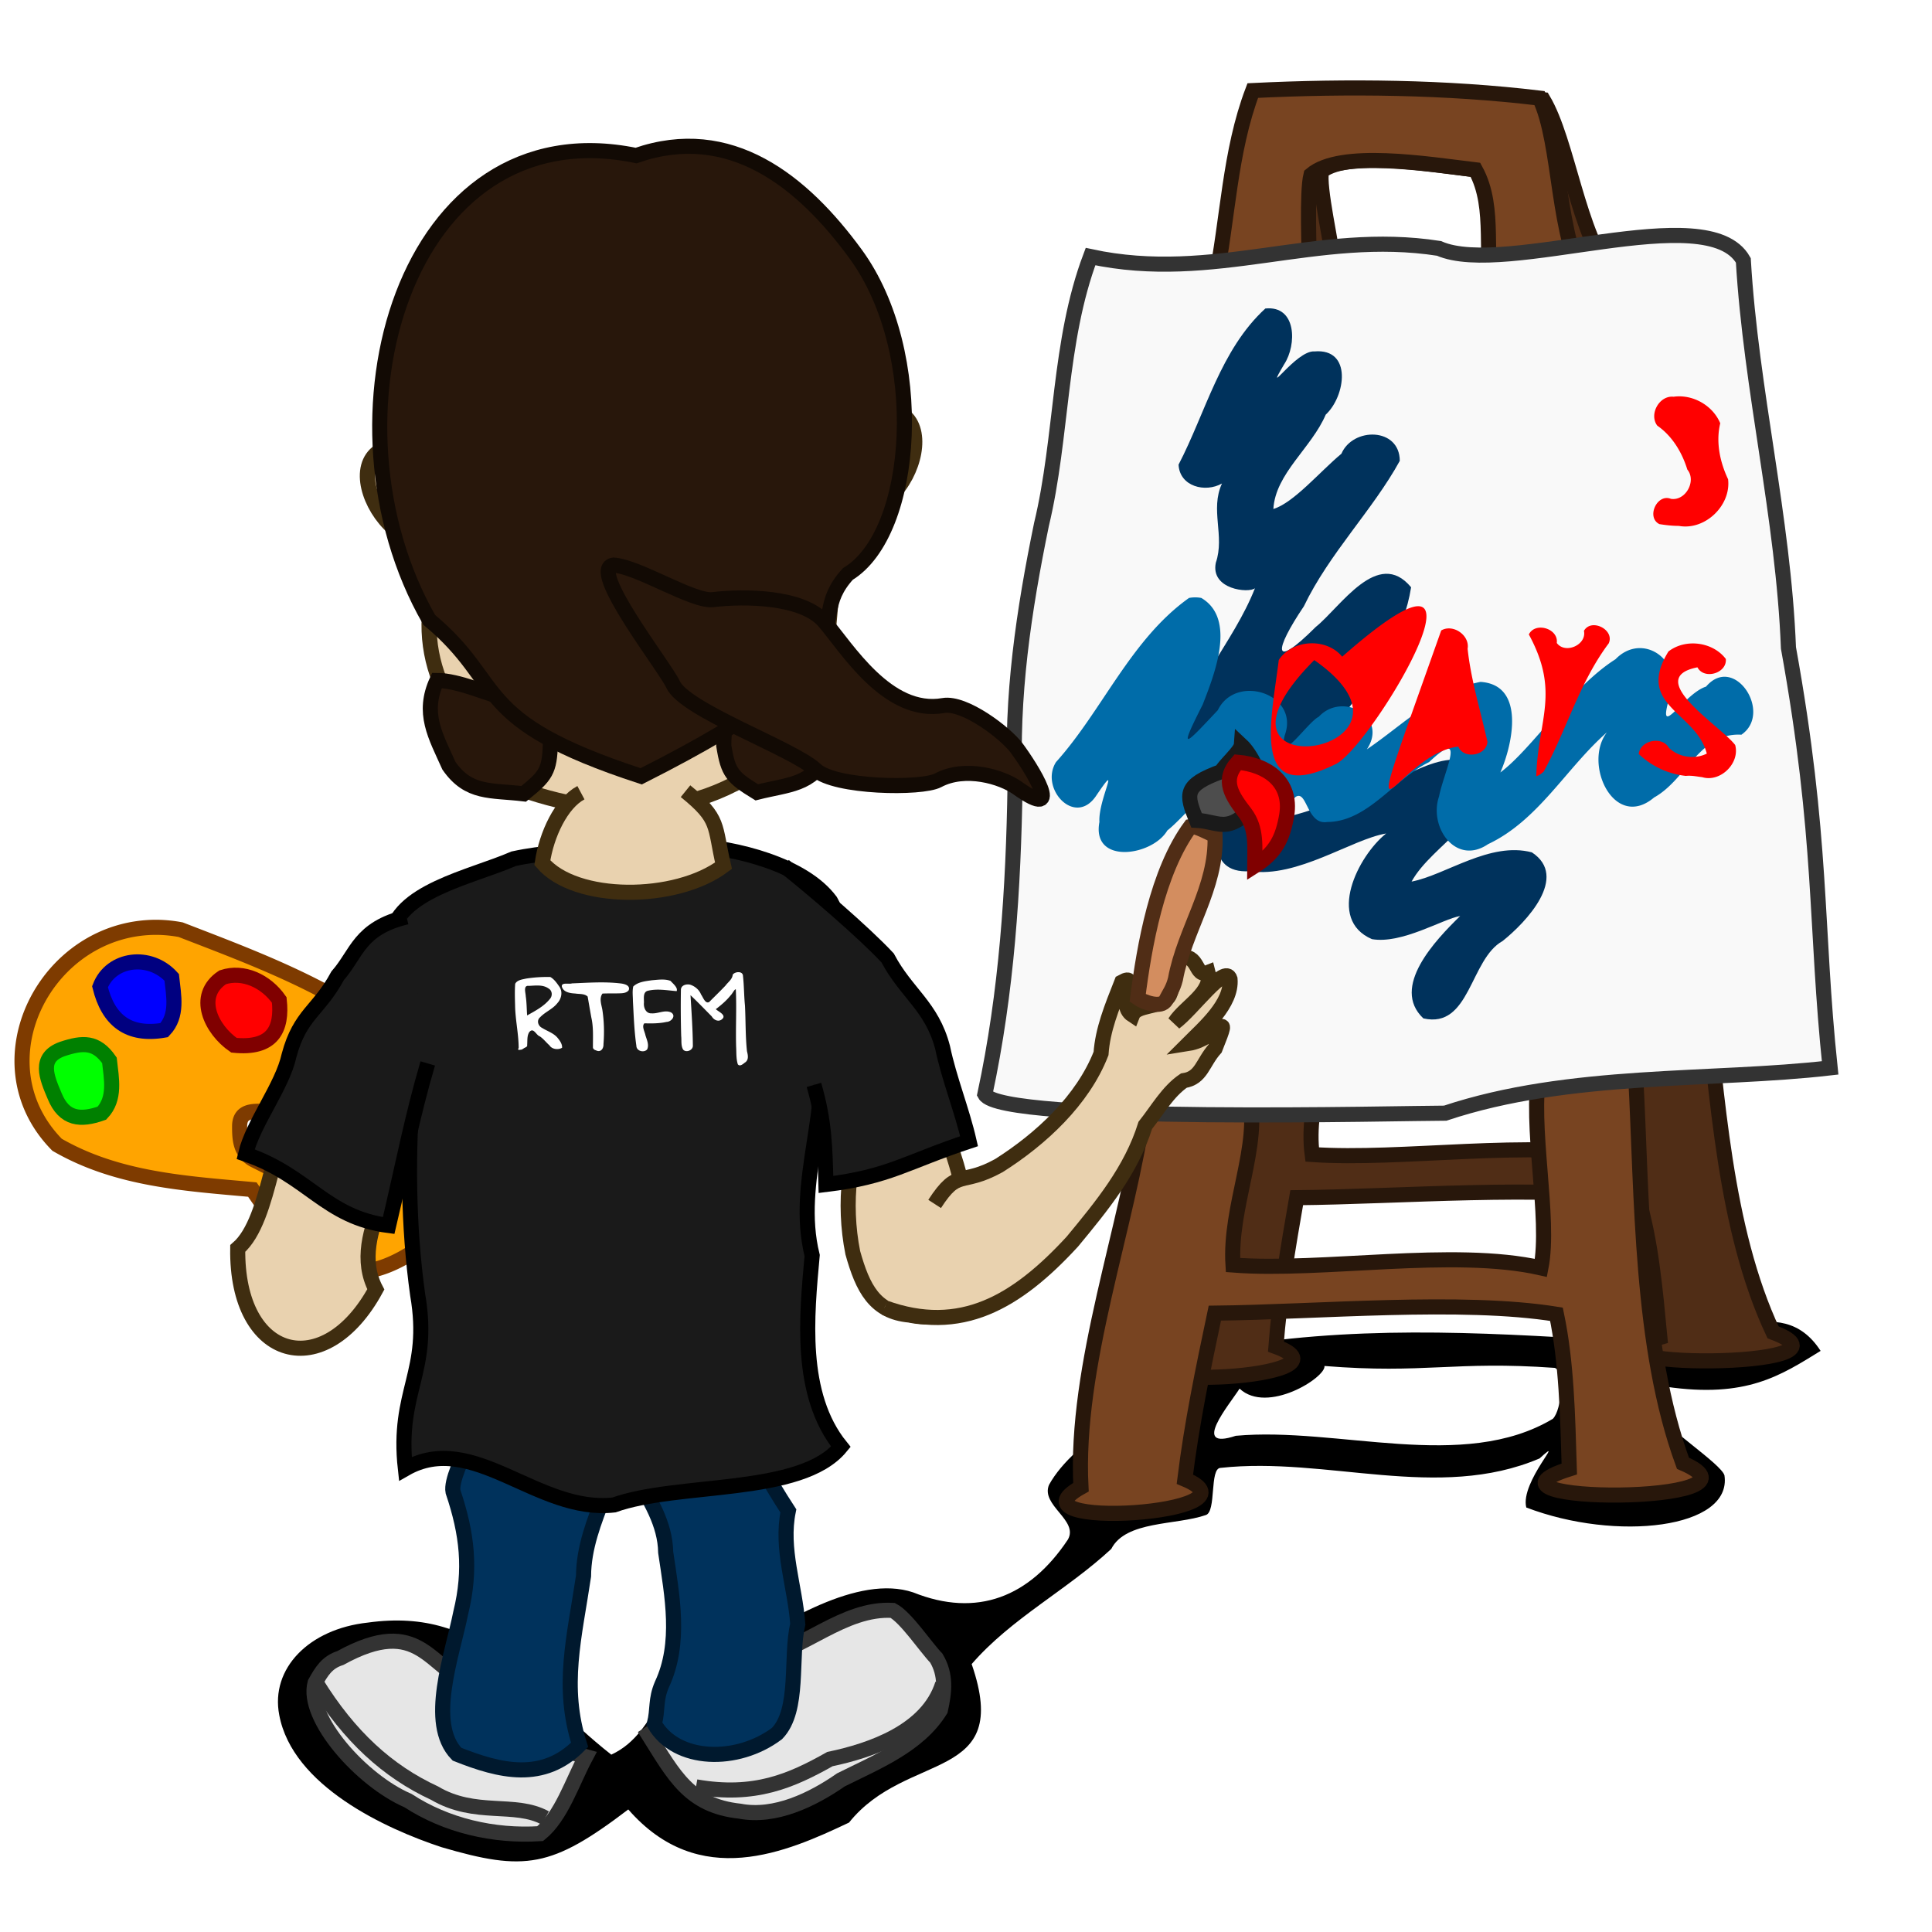
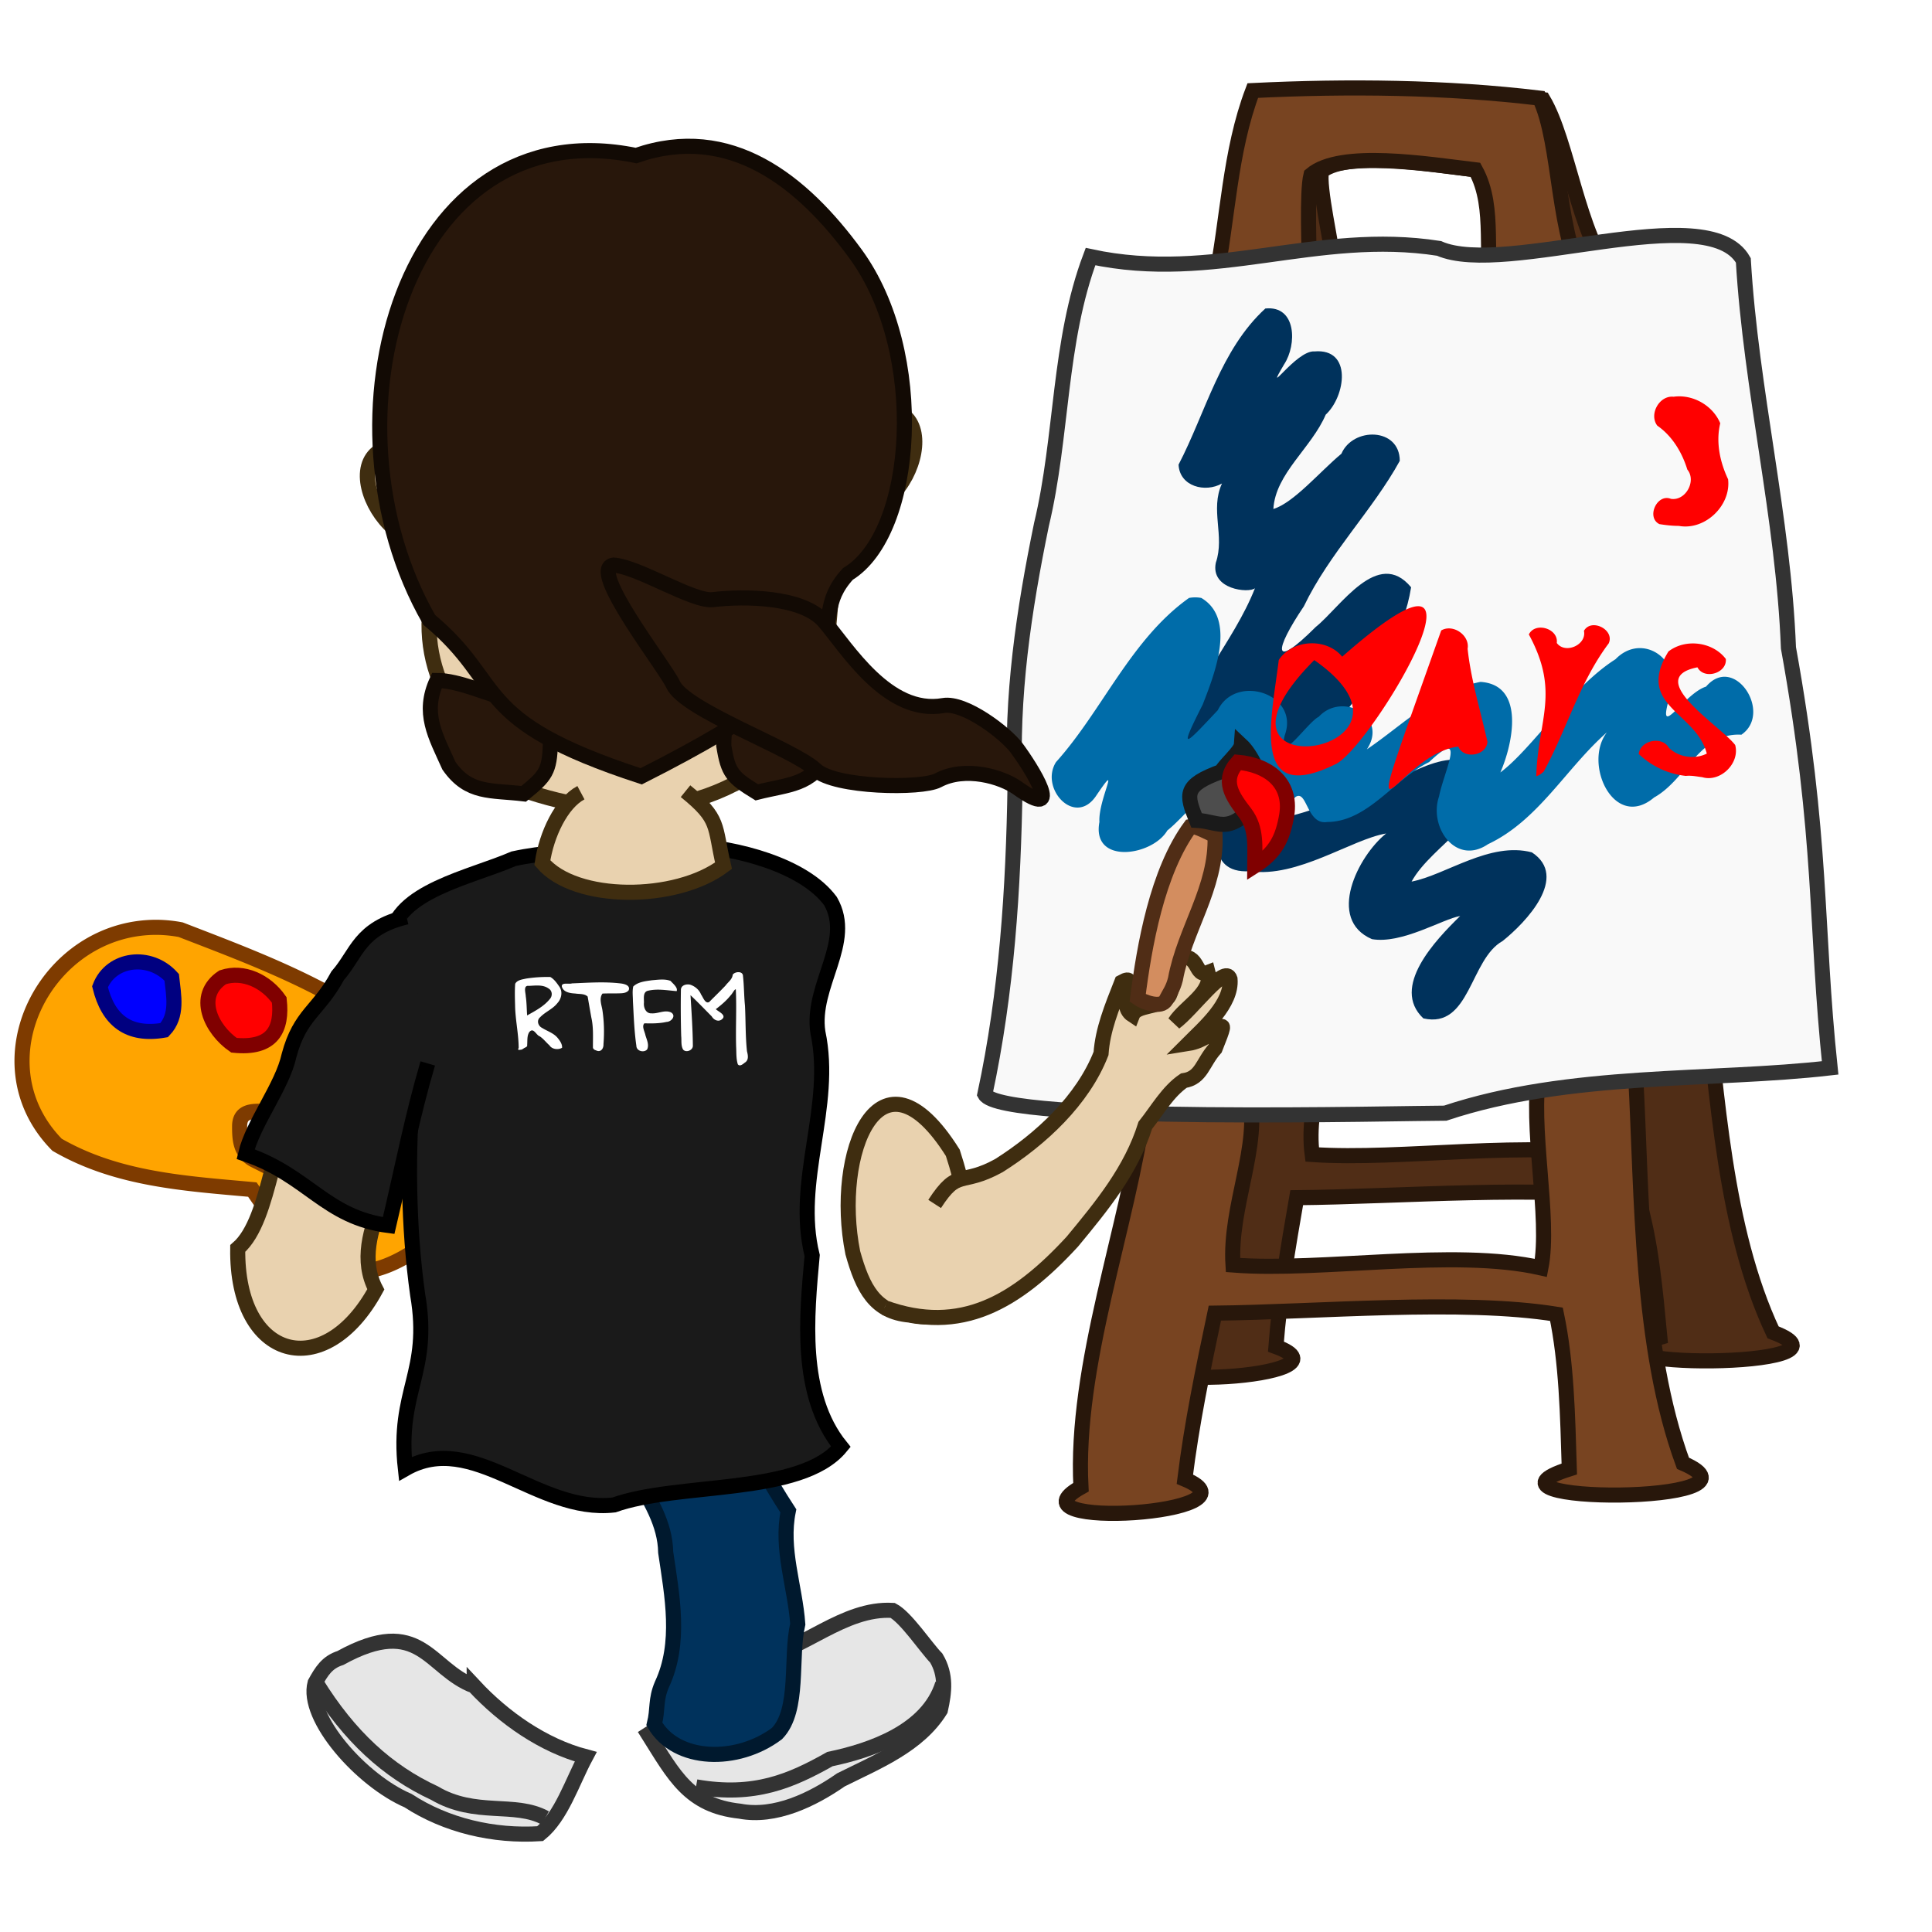
<svg xmlns="http://www.w3.org/2000/svg" version="1.0" viewBox="0 0 128 128">
  <defs>
    <filter id="a" width="1.103" height="1.294" x="-.051" y="-.147">
      <feGaussianBlur stdDeviation="2.19" />
    </filter>
  </defs>
-   <path d="M83.875 88.875c-.915.183-2.131.05-2.75.875-.425.566-1.005 1.252-1.5 1.5-3.299 1.32-8.452 4.093-10.125 7.125-.567 1.362 1.985 2.345 1.25 3.625-2.528 3.8-6.011 5.2-10.25 3.5-3.635-1.22-8.717 1.98-12.25 4.25-4.911.77-4.395 4.94-7.75 6.5-5.655-4.44-8.398-9.82-16.125-8.75-3.912.42-6.467 3.05-5.875 6.12.873 4.7 7.047 7.54 10.75 8.76 5.525 1.62 7.29 1.37 12.375-2.5 4.702 5.39 10.494 2.83 14.625.87 3.842-4.8 10.858-2.6 8.125-10.5 2.623-3.03 6.298-4.89 9.25-7.63.959-1.88 4.29-1.56 6.25-2.24.734-.19.238-3.13 1-3.13 7.023-.77 14.403 2.239 21.125-.625 1.88-1.704-1.31 1.55-.88 3.25 5.97 2.285 13.65 1.395 13.13-2.125-.19-.747-4.07-3.265-4.25-4-.1-.407-.27-1.713.38-1.875 5.34.775 7.59-.746 10.24-2.375-2.66-4.13-7.33-.334-10.74-.5-8.79-.543-17.274-1.237-26.005-.125M103 90.625c.65.163.49 2.762-.12 3.375-5.937 3.55-14.253.51-21.005 1.125-3.024 1.004-.423-2.068.25-3.125 1.838 1.721 5.728-.748 5.625-1.5 6.673.535 8.596-.35 15.25.125" style="filter:url(#a);fill-rule:evenodd;fill:#000" />
  <path d="M83.921 6.69c-1.322 3.65-1.162 7.637-1.79 11.453-1.151 2.536 5.811 2.05 6.206-.7-.068-1.107-1.006-5.062-.782-6.097 1.865-1.492 8.174-.293 11.408.053 1.577 2.325.77 5.267 1.737 7.8 2.14.117 5.61 1.142 6.12-.898-2.26-2.777-2.95-8.952-4.58-11.694-6.199-.663-12.077-.193-18.319.083zm28.999 58.597c-2.34.685-3.9-.363-6.39-.37-.51 3.248 1.29 8.767.82 11.742-5.87-1.182-14.506.24-20.416-.17-.466-3.488 1.42-7.114.433-10.146-1.279 0-6.754-.206-7.594.504-.024-.048-.073-.025-.115.17.011-.05.788.06.834.017-.637 7.144-3.688 15.39-2.813 22.66-5.054 2.61 12.46 1.574 6.855-.477.248-3.294.807-6.602 1.376-9.867 6.82-.063 16.31-.843 22.63.066.85 2.871 1.12 5.96 1.43 9.194-7.33 2.121 14.06 2.123 7.5-.339-3.25-6.91-3.68-15.879-4.55-22.984z" style="fill-rule:evenodd;stroke:#28170b;stroke-width:1px;fill:#502d16" />
  <path d="M83 6c-1.549 4.069-1.636 8.514-2.5 12.768-1.307 2.827 5.684 2.286 6.25-.781 0-1.234-.185-5.248.104-6.401 1.957-1.664 7.683-.722 10.896-.336 1.434 2.592.443 5.872 1.25 8.695 2.14.131 5.54 1.273 6.18-1-2.08-3.096-1.72-9.39-3.18-12.445-6.16-.74-12.741-.808-19-.5zm25.37 65.323c-2.39.763-3.88-.405-6.37-.414-.7 3.622.75 9.775.09 13.091-5.791-1.318-14.517.268-20.401-.189-.25-3.889 1.861-7.931 1.061-11.311-1.279 0-6.741-.23-7.625.562-.021-.054-.071-.028-.125.188.014-.055.784.068.832.021-1.079 7.964-4.641 17.155-4.216 25.259-5.215 2.91 12.362 1.76 6.884-.53.452-3.672 1.216-7.36 1.987-11 6.825-.07 16.359-.94 22.633.073.67 3.201.74 6.644.85 10.25-7.461 2.364 13.93 2.367 7.53-.378-2.83-7.703-2.7-17.702-3.13-25.622z" style="fill-rule:evenodd;stroke:#28170b;stroke-width:1px;fill:#784421" />
  <path d="M72.25 17c8.201 1.771 14.98-1.812 23.086-.543 4.424 1.951 17.794-3.401 20.164.793.51 8.631 2.65 16.999 2.99 25.677 2.28 12.614 1.77 18.432 2.76 27.823-7.82.905-17.27.256-25.5 3-2.538-.009-29.449.696-30.5-1.25 1.451-6.763 1.895-13.606 2-20.5-.285-5.816.582-11.57 1.75-17.25 1.397-5.814 1.122-12.112 3.25-17.75z" style="fill-rule:evenodd;stroke:#333;stroke-width:1px;fill:#f9f9f9" />
  <path d="M83.833 20.439c-2.977 2.728-3.956 6.902-5.75 10.344.069 1.45 1.768 1.879 2.875 1.25-.801 1.75.205 3.466-.407 5.25-.366 1.779 2.194 2.033 2.594 1.688-1.442 3.656-4.482 6.75-5.312 10.562 1.95 2.577 4.514-.788 6.437-1.687.248.281-2.37 3.248-2.871 4.889-.907 1.765-1.648 5.178 1.402 4.986 3.153.468 6.735-2.112 9.032-2.5-1.871 1.505-3.97 5.69-.938 7 1.991.341 4.697-1.342 5.844-1.532-1.614 1.575-4.631 4.713-2.438 6.782 3.105.708 3.081-3.922 5.25-5.125 1.569-1.256 4.409-4.256 1.939-5.875-2.788-.734-5.705 1.502-7.97 1.937 1.371-2.496 5.545-4.295 4.719-7.437-2.513-1.943-5.416 1.095-8.057 1.407-1.865.741-3.714 1.578-5.662 1.874 2.158-5.507 8.026-9.33 8.969-15.344-2.2-2.651-4.676 1.313-6.313 2.625-2.957 2.953-2.745 1.529-.792-1.363 1.681-3.509 4.576-6.39 6.355-9.637-.003-2.224-3.108-2.248-3.867-.473-1.407 1.167-3.161 3.255-4.508 3.661.135-2.351 2.527-4.043 3.469-6.25 1.314-1.213 1.782-4.409-.75-4.188-1.219-.097-3.447 3.299-2 .844.842-1.283.826-3.902-1.25-3.688" style="fill:#00325c" />
  <path d="M78.777 39.615c-3.861 2.745-5.744 7.462-8.813 10.875-1.092 1.725 1.213 4.286 2.625 2.281 1.778-2.628.161.183.25 1.688-.529 2.845 3.5 2.27 4.5.562 1.116-.869 3.486-3.815 4-3.5-.496 2.687 3.102 2.794 4.495 1.279.767-.51.739 1.88 2.099 1.659 2.702-.02 4.42-2.831 6.75-3.969 2.537-2.404.978.628.656 2.281-.693 2.025 1.111 4.612 3.25 3.156 3.341-1.576 5.171-5.035 7.871-7.406-1.6 2.092.49 6.543 3.13 4.313 2.14-1.18 3.01-4.32 5.78-4.157 2.1-1.433-.46-5.389-2.34-3.187-1.5.468-3.35 3.824-2.38.562.83-2.335-1.85-4.204-3.62-2.375-2.93 1.856-5.5 5.911-7.628 7.5.828-1.882 1.668-5.804-1.313-6-2.937.57-5.155 2.863-7.531 4.469 1.445-2.172-1.627-3.852-3.188-2.156-.718.329-2.791 3.416-2.25 1.219.998-2.736-3.243-4.116-4.437-1.657-2.228 2.365-2.624 2.839-1-.375.786-2.015 2.242-5.685-.094-7.062a2.2 2.2 0 0 0-.812 0" style="fill:#006ca9" />
  <path d="M10.469 61.438c-7.411-.101-12.053 8.953-6.688 14.406 3.99 2.308 8.499 2.563 12.938 2.968 3.036 4.495 5.794 7.253 10.656 4.126 3.267-4.209 4.502-8.467 1.906-10.782-3.674-5.502-11.304-8.234-17.312-10.562a9 9 0 0 0-1.5-.156zm6.656 12.187c.663 0 1.437.609 2 .75.756.189 1.438.781 2.125 1.125.373.186 1.289 1.404 1.375 1.75.159.636.374 1.122.5 1.625.207.827-.288 1-1 1-.668 0-1.505-.788-1.875-1.25.046 0-1.639-.882-3.375-1.75-.96-.48-1-1.387-1-2.25 0-.816.514-1 1.25-1z" style="fill-rule:evenodd;stroke:#7e3b00;stroke-width:1px;fill:#ffa400" />
  <path d="M282.9 109.14c2.36 1.64 6.34 1.45 8.57 3.84.32.94-.1 3.29-.09 4.28-.29 1.27-1.15 1.99-2.18 2.68-2.67.69-5.42-.42-7.96-1.2-2.27-.35-4.9-1.19-6.28-3.12-2.18-2.58-1.52-4.71-.88-7.87 2.92.57 5.86 1.04 8.82 1.39z" style="fill-rule:evenodd;stroke:#333;stroke-width:1px;fill:#e6e6e6" transform="rotate(-43.626 167.453 400.073)" />
  <path d="M290.5 118.79c-2.89 1.59-6.5-.1-8.84-1.55-2.85-.72-5.36-1.63-7.69-4.79" style="stroke:#333;stroke-width:1px;fill:none" transform="rotate(-43.626 167.453 400.073)" />
  <path d="M47.404 91.91c2.177 2.725 1.962 3.797 4.825 8.19-.519 2.54.446 4.98.625 7.5-.515 2.2.137 5.69-1.375 7.25-2.63 1.98-6.665 1.89-8.125-.63.25-1 .06-1.6.5-2.62 1.286-2.74.677-5.87.25-8.75-.058-3.795-4.126-6.576-3.984-10.37 2.168-.801 5.916-2.166 7.284-.57z" style="fill-rule:evenodd;stroke:#00192e;stroke-width:1px;fill:#00325c" />
  <path d="M260.46 110.09c-3.16.67-5.55-2.15-8.48 3.18-.6.72-.58 1.42-.53 2.3.71 2.29 6.08 3.81 9.37 3.28 3.02.04 6.07-1.02 8.57-2.84.58-1.71-.04-4.02-.18-5.92-2.78.88-5.95.73-8.75 0z" style="fill-rule:evenodd;stroke:#333;stroke-width:1px;fill:#e6e6e6" transform="rotate(32.385 143.162 -283.483)" />
  <path d="M251.51 115.52c3.75 1.82 7.14 2.42 10.53 1.97 3.14-.1 4.78-2.39 7.08-2.54" style="stroke:#333;stroke-width:1px;fill:none" transform="rotate(32.385 143.162 -283.483)" />
-   <path d="M32.936 91.871c-.145.779-3.187 5.63-2.923 6.954.944 2.795 1.212 5.175.513 8.025-.555 2.79-2.248 7.32-.25 9.37 2.845 1.13 5.706 1.85 8.125-.62-1.246-3.86-.335-7.17.259-11.18.028-3.8 2.764-6.922 2.621-10.742-2.167-.801-6.977-3.403-8.345-1.807z" style="fill-rule:evenodd;stroke:#00192e;stroke-width:1px;fill:#00325c" />
  <path d="M24.899 85.426c-3.397 6.245-9.253 4.731-9.149-2.71 2.271-1.957 2.286-8.24 4.281-10.261.641-.959 1.231-1.772 2.065-2.5 2.921-.203 4.991 1.075 5.69 3.892-.537 3.227-4.864 7.823-2.887 11.579zM56.5 83c.662 2.364 1.459 3.918 3.75 4.125 5.842 1.2 4.176-6.747 2.875-10.75-4.841-7.697-7.953.014-6.625 6.625z" style="fill-rule:evenodd;stroke:#3f2d10;stroke-width:1px;fill:#e9d2af" />
  <path d="M61.922 79.765c1.566-2.418 1.727-1.148 4.255-2.54 2.796-1.768 5.563-4.333 6.77-7.428.107-1.572.702-3.034 1.372-4.73 1.268-.702-.427 1.447.711 2.186.277-.714 1.825-.461 2.376-1.2.511-.685-.006-2.431.726-2.598 1.362-.312.982 1.335 1.904.971.347 1.316-1.509 2.244-2.205 3.314 1.16-.858 3.348-3.918 3.661-2.88.145 1.632-1.726 3.242-2.756 4.273 1.906-.303 2.929-2.572 1.768.335-.843.944-.899 1.952-2.077 2.127-1.057.72-1.742 1.947-2.548 2.962-.938 2.986-2.868 5.326-4.837 7.708-3.687 4.004-7.4 6.199-12.437 4.371" style="fill-rule:evenodd;stroke:#3f2d10;stroke-width:1px;fill:#e9d2af" />
  <path d="M55.71 95.851c-2.805-3.461-2.26-8.706-1.902-12.67-1.228-4.957 1.431-9.842.378-14.797-.465-3.106 2.397-5.976.836-8.684-1.784-2.413-6.292-3.536-9.321-3.691-3.886.57-7.808.045-11.667.884-2.847 1.239-7.81 2.166-8.127 5.239-.137 2.774 2.756 7.192 1.47 9.696-.387 4.452-.334 9.48.293 13.944.894 5.194-1.39 6.356-.814 11.535 4.481-2.566 8.733 2.973 13.822 2.4 4.268-1.526 12.384-.619 15.032-3.856z" style="fill-rule:evenodd;stroke:#000;stroke-width:1px;fill:#1a1a1a" />
  <path d="M28.339 70.455c-1.052 3.601-1.561 6.371-2.59 10.74-4.193-.544-5.309-3.312-9.477-4.732.489-2.06 2.429-4.473 2.881-6.547.732-2.728 1.953-2.929 3.218-5.271 1.297-1.477 1.416-3.136 4.565-3.897" style="fill-rule:evenodd;stroke:#000;stroke-width:1px;fill:#1a1a1a" />
  <path d="M27.14 22.542c-1.409 4.801.633 10.454 1.891 15.156-1.823 5.854.535 10.131 6.088 14.801 6.425 2.088 13.614 1.64 19.172-5.283 1.367-11.378-.052-4.471 2.534-13.976.855-12.313-3.514-20.66-15.09-19.765-8.002-.262-11.436 3.864-14.595 9.067z" style="fill-rule:evenodd;stroke:#3f2d10;stroke-width:1px;fill:#e9d2af" />
  <path d="M38.488 52.518c-1.304.695-2.281 2.765-2.556 4.636 2.18 2.574 8.822 2.589 12.002.201-.625-2.688-.211-3.069-2.517-4.937m10.698-24.757c7.413-2.957 4.337 7.177.15 6.004m-27.667-3.926c-7.747-1.92-3.319 7.701.669 5.968" style="fill-rule:evenodd;stroke:#3f2d10;stroke-width:1px;fill:#e9d2af" />
-   <path d="M53.926 71.877c.701 2.425.731 4.093.795 6.599 4.197-.51 5.304-1.483 9.483-2.869-.472-2.064-1.319-4.126-1.754-6.204-.71-2.733-2.399-3.59-3.645-5.942-1.598-1.711-4.961-4.585-6.858-6.092" style="fill-rule:evenodd;stroke:#000;stroke-width:1px;fill:#1a1a1a" />
-   <path d="M28.95 45.081c-1.003 2.166-.102 3.657.796 5.657 1.311 1.877 2.766 1.597 4.949 1.856 1.465-1.188 1.72-1.499 1.768-3.358-.356-2.505-.816-1.84-2.828-2.917-1.352-.347-3.285-1.238-4.685-1.238zm25.914-.779c1.275 2.018.574 3.612-.058 5.712-1.057 2.031-2.536 1.942-4.668 2.481-1.606-.989-1.899-1.265-2.187-3.102.03-2.53.571-1.93 2.427-3.258 1.296-.519 3.098-1.652 4.486-1.833z" style="fill-rule:evenodd;stroke:#120a04;stroke-width:1px;fill:#28170b" />
+   <path d="M28.95 45.081c-1.003 2.166-.102 3.657.796 5.657 1.311 1.877 2.766 1.597 4.949 1.856 1.465-1.188 1.72-1.499 1.768-3.358-.356-2.505-.816-1.84-2.828-2.917-1.352-.347-3.285-1.238-4.685-1.238zm25.914-.779c1.275 2.018.574 3.612-.058 5.712-1.057 2.031-2.536 1.942-4.668 2.481-1.606-.989-1.899-1.265-2.187-3.102.03-2.53.571-1.93 2.427-3.258 1.296-.519 3.098-1.652 4.486-1.833" style="fill-rule:evenodd;stroke:#120a04;stroke-width:1px;fill:#28170b" />
  <path d="M42.48 51.433c16.673-8.414 10.322-9.711 13.695-13.408 4.477-2.717 5.29-14.654.515-21.191-3.522-4.824-8.318-8.692-14.547-6.529-15.372-3.176-21.264 17.564-13.706 30.763 5.169 4.303 2.623 6.639 14.043 10.365z" style="fill-rule:evenodd;stroke:#120a04;stroke-width:1px;fill:#28170b" />
  <path d="M40.653 37.438c-1.745.209 3.438 6.788 3.933 7.898.767 1.72 7.978 4.27 9.458 5.667 1.257 1.186 7.019 1.272 8.095.698 1.811-.966 4.233-.234 5.265.503 3.221 2.302.912-1.349-.046-2.64-.753-1.013-3.46-3.064-4.858-2.82-3.697.648-6.388-3.814-7.891-5.566-1.428-1.665-5.296-1.7-7.381-1.45-1.302.156-4.932-2.178-6.575-2.29z" style="fill-rule:evenodd;stroke:#120a04;stroke-width:1px;fill:#28170b" />
  <path d="M75.375 66.125c.43-3.406 1.283-8.371 3.5-11.375.299-.075 1.367.496 1.625.625.119 3.441-2.025 6.215-2.625 9.5-.163.653-.417.959-.625 1.375-.302.604-1.55.119-1.875-.125z" style="fill-rule:evenodd;stroke:#502d16;stroke-width:1px;fill:#d38d5f" />
  <path d="M79.272 54.349c-.71-1.752-.852-2.319 1.654-3.236.162-.384 1.281-1.333 1.313-1.748.631.587 1.33 2.02 1.55 3.148-2.345 3.032-2.839 1.918-4.517 1.836z" style="fill-rule:evenodd;stroke:#1a1a1a;stroke-width:1px;fill:#4d4d4d" />
  <path d="M34.564 69.539c-.124.005-.305.089-.201-.115-.004-.953-.228-1.891-.238-2.844-.012-.468-.028-.938.008-1.403.137-.254.467-.284.721-.343a9 9 0 0 1 1.606-.105c.263.147.439.413.609.655.224.339.125.793-.142 1.077-.307.396-.798.573-1.138.93-.254.208-.145.58.127.711.344.218.76.336 1.028.662.15.183.31.405.296.651-.237.153-.668.115-.837-.158-.217-.188-.403-.441-.637-.593-.249-.078-.419-.635-.706-.276-.154.248-.11.563-.134.844.031.145-.159.161-.245.238zm.36-2.264c.539-.303 1.112-.6 1.506-1.09.186-.203.166-.547-.081-.691-.376-.274-.87-.195-1.305-.177-.401-.053-.216.455-.211.692.063.419.06.845.091 1.266m4.359 2.099c-.002-.659.042-1.328-.109-1.976q-.122-.686-.24-1.372c-.206-.206-.554-.157-.826-.203-.333-.017-.787-.083-.885-.465-.033-.296.474-.134.671-.206 1.064-.042 2.135-.124 3.197 0 .243.024.699.12.558.46-.188.228-.528.191-.795.204-.313.003-.626-.005-.939.011-.234.323-.064.736-.005 1.09.113.745.132 1.506.072 2.256.015.299-.182.581-.504.412-.098-.025-.201-.098-.195-.211m3.411-1.577c-.195.195.024.549.068.792.088.298.261.637.111.941-.218.238-.712.107-.712-.248-.143-.982-.174-1.976-.229-2.966 0-.319-.05-.648.023-.959.325-.311.808-.349 1.231-.413.41-.031.844-.105 1.239.042.151.175.502.442.405.679-.634-.05-1.286-.178-1.916-.022-.334.089-.243.528-.251.79-.034.323.126.726.51.704.429.031.869-.252 1.287-.061.36.221.016.623-.298.628-.48.108-.979.107-1.468.093m6.189 2.716c-.119-.373-.089-.777-.112-1.164-.037-1.266.038-2.532-.021-3.796-.064-.06-.237.296-.342.39-.278.351-.637.653-.984.917.156.153.604.335.493.573-.22.318-.595.196-.763-.095-.466-.471-.926-.949-1.406-1.404.067 1.114.146 2.229.156 3.345.01.306-.448.488-.645.259-.158-.269-.095-.601-.128-.899a66 66 0 0 1-.019-3.051c-.001-.316.357-.41.611-.351.316.101.597.334.722.647.133.18.278.647.542.501.357-.362.726-.715 1.076-1.084.17-.234.454-.413.481-.725.147-.214.673-.261.681.086.073.651.066 1.308.131 1.959.052 1.008.026 2.021.133 3.025.068.265.135.594-.152.762-.113.092-.327.275-.454.105" style="fill:#fff" />
  <path d="M109.94 34.724c-.89-.439-.16-2.043.76-1.675.98.156 1.71-1.189 1.09-1.939-.35-1.137-1-2.225-1.99-2.909-.57-.756.14-2.019 1.08-1.916 1.27-.178 2.6.577 3.09 1.758-.3 1.248-.02 2.566.52 3.708.21 1.739-1.53 3.408-3.26 3.091-.43 0-.86-.049-1.29-.118m-25.218 9.001c.903-1.374 3.161-1.49 4.201-.217 11.427-10.053 2.186 5.621-.362 7.082-5.773 2.888-4.326-2.863-3.839-6.865m2.352.008c-8.875 8.907 8.886 6.215 0 0m10.146-.496c.091.056.097.061 0 0m-1.736-1.467c.779-.461 1.907.321 1.749 1.212.225 2.093.857 4.11 1.312 6.158-.046.933-1.58 1.19-1.929.323-4.322.515-7.225 9.514-1.132-7.693m6.296 9.662c.11-3.759 1.6-5.546-.49-9.398.43-.863 1.98-.386 1.85.564.56.764 2 .122 1.8-.803.49-.867 2.06-.068 1.64.832-1.94 2.584-2.77 5.687-4.3 8.483-.14.142-.31.259-.5.322m9.91-.026a5.34 5.34 0 0 1-3.12-1.454c.11-.913 1.55-1.206 2-.407.65.629 1.7.79 2.51.382-.72-2.78-4.76-3.162-2.54-6.766 1.13-.876 2.94-.64 3.8.496.09.949-1.44 1.399-1.88.555-3.63.719 1.53 3.873 2.5 5.146.33 1.207-.98 2.491-2.18 2.133-.36-.044-.72-.125-1.09-.085" style="fill:red" />
-   <path d="M4.125 69.5c-1.593.575-1.036 1.861-.5 3.125.634 1.542 1.716 1.623 3.125 1.125.916-.962.637-2.268.5-3.5-.874-1.253-1.763-1.202-3.125-.75z" style="fill-rule:evenodd;stroke:green;stroke-width:1px;fill:#0f0" />
  <path d="M6.625 65.375c.545 2.221 1.876 3.284 4.25 2.875.916-.962.637-2.268.5-3.5-1.45-1.6-4.028-1.268-4.75.625z" style="fill-rule:evenodd;stroke:navy;stroke-width:1px;fill:#00f" />
  <path d="M14.75 64.75c-1.858 1.233-.753 3.468.75 4.5 2.551.257 3.216-1.058 3-3-.874-1.253-2.388-1.952-3.75-1.5zM82 50.5c-1.098 1.217-.368 2.248.5 3.375.788 1.054.625 2.254.625 3.5 1.388-.877 1.863-1.828 2.125-3.375.349-2.228-1.334-3.329-3.25-3.5z" style="fill-rule:evenodd;stroke:maroon;stroke-width:1px;fill:red" />
</svg>